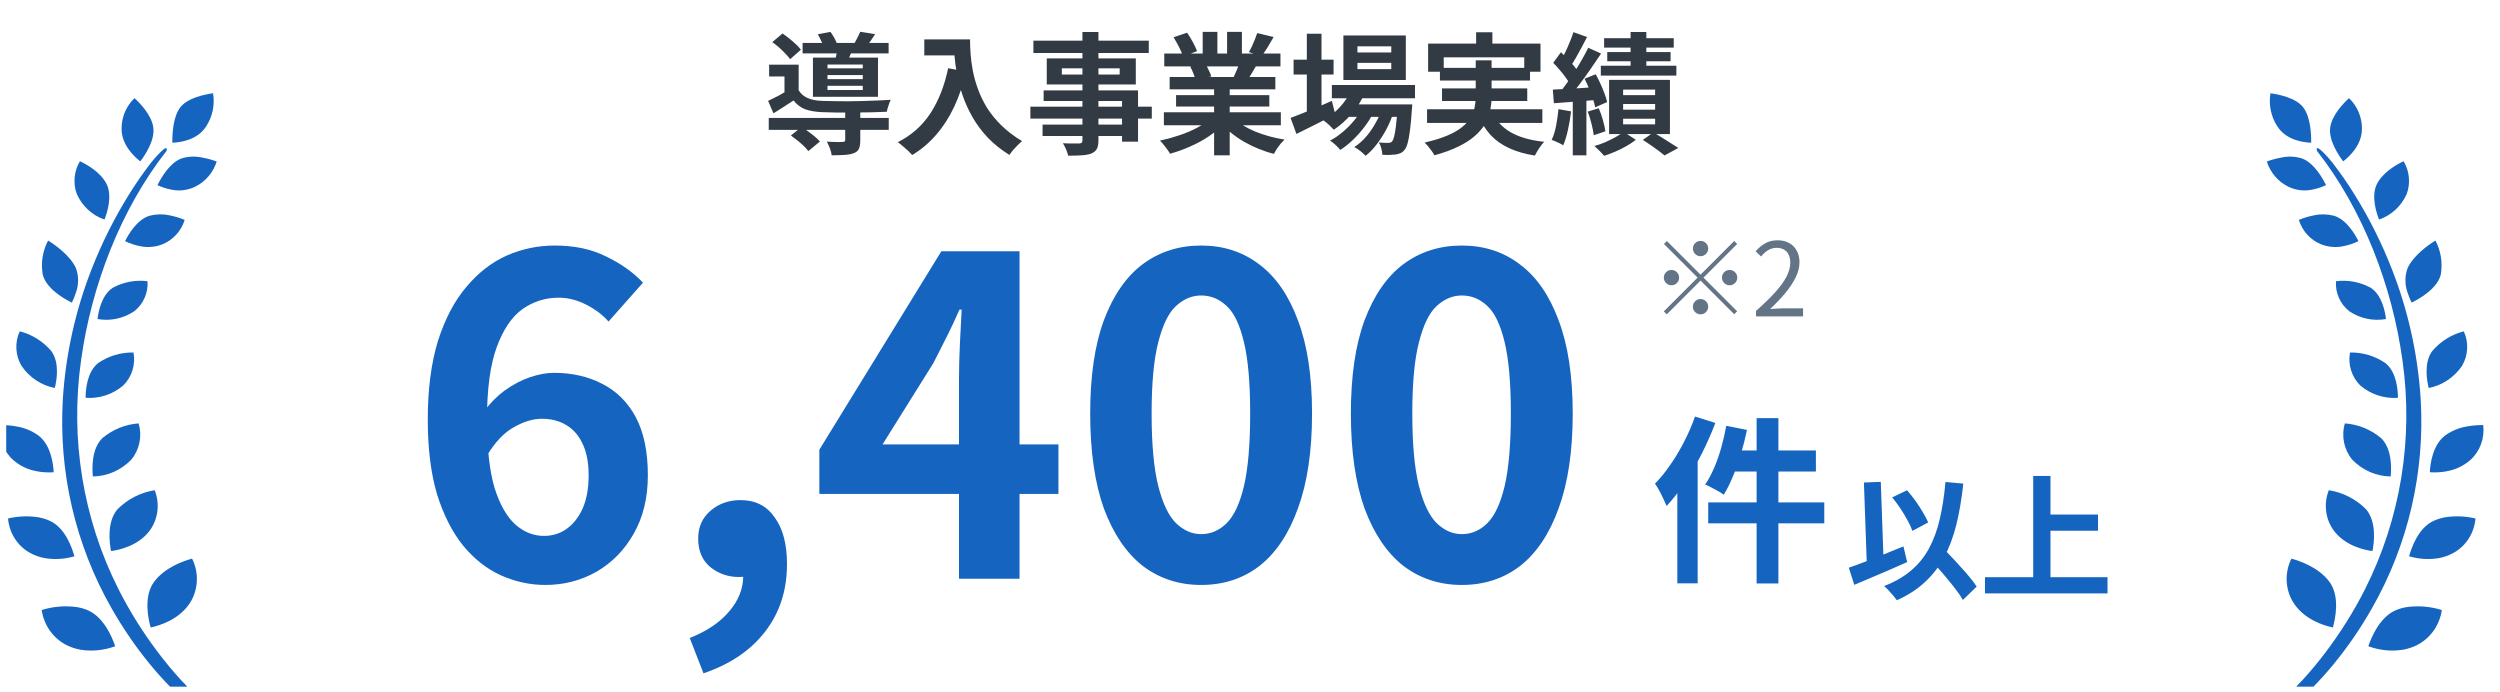
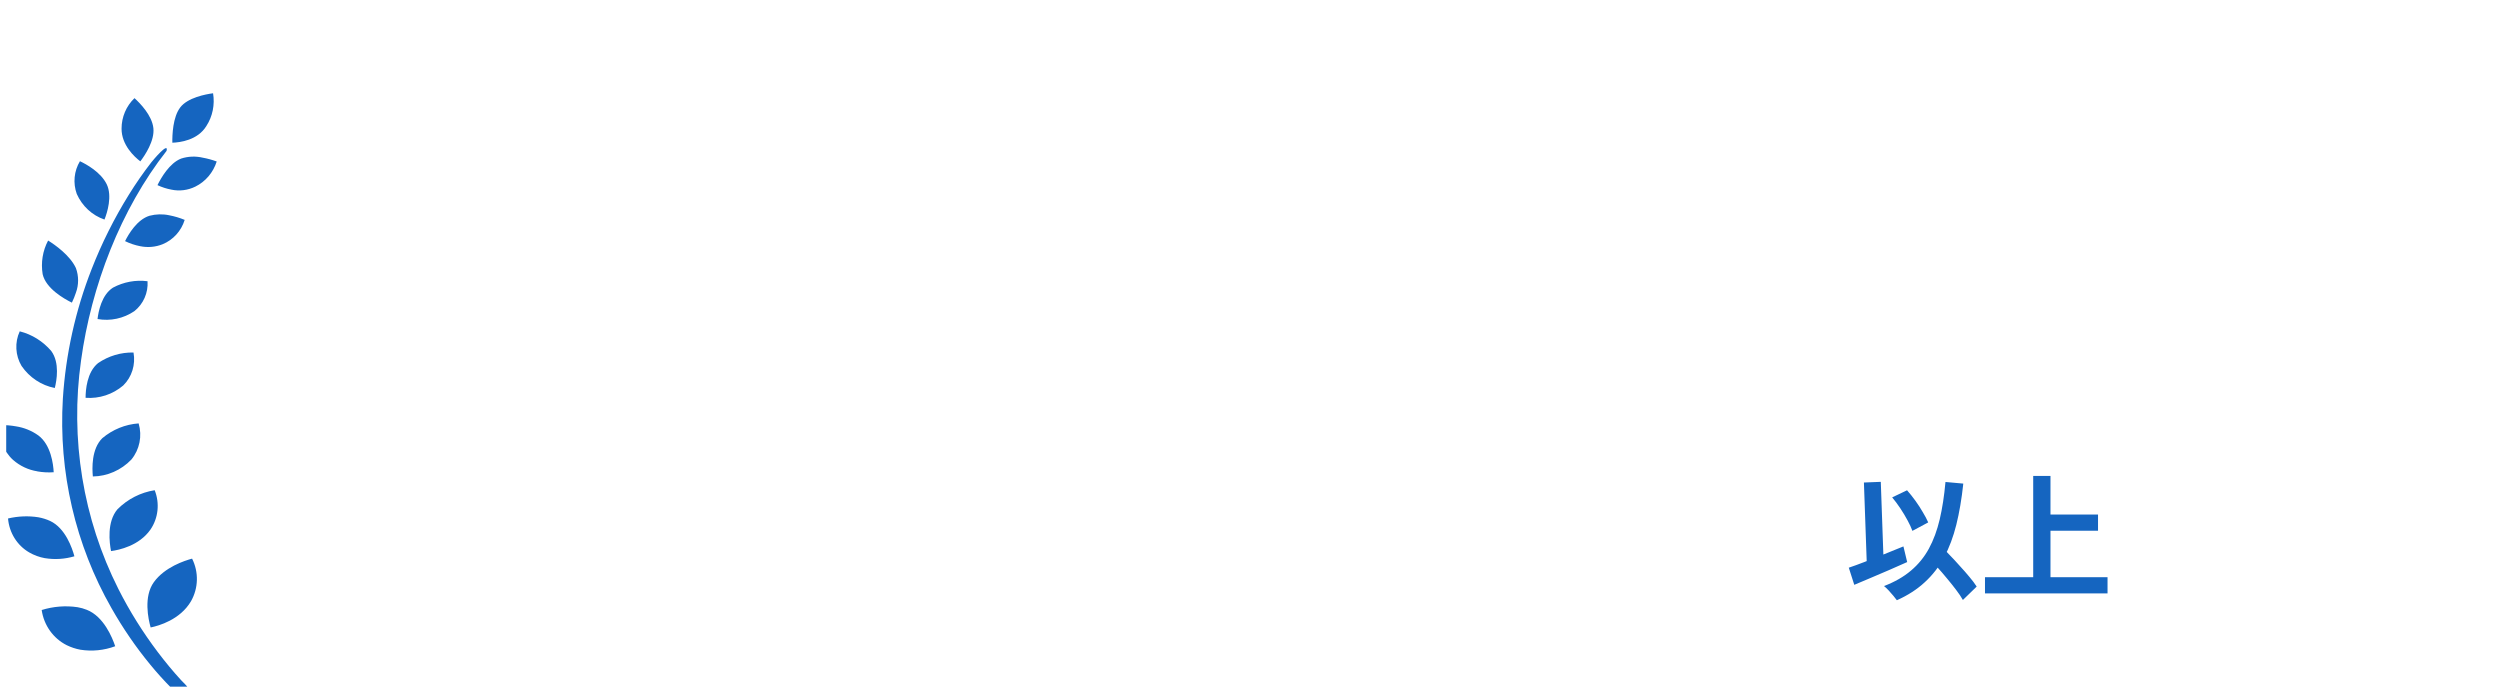
<svg xmlns="http://www.w3.org/2000/svg" width="224" height="62" viewBox="0 0 224 62" fill="none">
  <g clip-path="url(#clip0_603_125)">
-     <path d="M207.599 13.518C211.725 18.78 214.343 25.623 215.263 32.304C216.258 39.32 215.088 46.48 211.917 52.772C210.91 54.766 209.723 56.657 208.385 58.429C207.727 59.297 207.035 60.141 206.296 60.944C206.051 61.213 204.503 62.584 205.766 62.722C206.226 62.776 206.872 61.937 207.174 61.638C207.838 60.974 208.466 60.273 209.065 59.543C210.363 57.968 211.521 56.274 212.533 54.49C215.769 48.821 217.288 42.289 216.892 35.728C216.636 31.735 215.763 27.808 214.308 24.102C213.406 21.791 212.295 19.57 210.991 17.469C210.369 16.457 209.694 15.488 208.966 14.548C208.821 14.362 207.384 12.644 207.599 13.518ZM216.089 27.113C216.776 26.778 218.411 25.85 218.702 24.569C218.87 23.533 218.702 22.474 218.213 21.552C217.596 21.935 216.252 22.875 215.722 24.018C215.46 24.731 215.46 25.521 215.722 26.227C215.821 26.533 215.943 26.832 216.083 27.119L216.089 27.113ZM214.855 35.65C214.855 34.956 214.739 33.34 213.732 32.531C212.795 31.891 211.69 31.561 210.561 31.585C210.363 32.669 210.706 33.776 211.48 34.537C212.423 35.339 213.627 35.734 214.849 35.644L214.855 35.65ZM217.613 34.764C218.818 34.531 219.889 33.818 220.593 32.789C221.151 31.849 221.215 30.681 220.756 29.688C219.662 29.963 218.673 30.58 217.928 31.454C217.16 32.501 217.445 34.094 217.613 34.764ZM214.204 42.691C214.273 41.972 214.337 40.224 213.354 39.26C212.429 38.482 211.294 38.021 210.101 37.937C209.769 39.063 210.014 40.278 210.753 41.176C211.666 42.128 212.906 42.673 214.204 42.691ZM219.179 42.23C219.982 42.104 220.732 41.751 221.349 41.212C222.21 40.434 222.641 39.26 222.496 38.087C222.024 38.081 221.553 38.117 221.087 38.201C220.366 38.314 219.679 38.59 219.08 39.021C217.963 39.859 217.747 41.583 217.712 42.313C218.207 42.349 218.702 42.319 219.185 42.236L219.179 42.23ZM212.574 49.377C212.72 48.641 212.964 46.761 211.998 45.63C211.085 44.714 209.921 44.121 208.664 43.924C208.198 45.091 208.338 46.42 209.042 47.45C210.06 48.905 211.858 49.282 212.574 49.377ZM218.504 50.012C218.998 49.922 219.47 49.749 219.906 49.497C220.988 48.869 221.698 47.731 221.803 46.456C220.913 46.247 219.993 46.205 219.086 46.348C218.725 46.414 218.37 46.522 218.032 46.678C216.665 47.318 216.06 49.102 215.856 49.844C216.712 50.096 217.613 50.156 218.492 50.012H218.504ZM209.025 56.226C209.24 55.466 209.676 53.454 208.734 52.155C207.756 50.808 205.981 50.234 205.312 50.054C204.707 51.263 204.742 52.7 205.411 53.873C206.383 55.526 208.291 56.071 209.025 56.22V56.226ZM215.321 58.214C215.746 58.136 216.159 57.998 216.549 57.807C217.753 57.202 218.591 56.023 218.789 54.658C217.747 54.334 216.648 54.245 215.571 54.406C215.286 54.454 215.012 54.532 214.745 54.64C213.226 55.238 212.458 57.136 212.202 57.903C213.203 58.274 214.273 58.381 215.321 58.214ZM213.785 28.586C213.709 27.922 213.424 26.425 212.4 25.772C211.451 25.264 210.369 25.06 209.304 25.198C209.234 26.239 209.682 27.245 210.485 27.88C211.457 28.538 212.638 28.79 213.779 28.586H213.785ZM209.956 22.061C210.427 21.971 210.887 21.815 211.317 21.606C211.015 20.995 210.247 19.672 209.124 19.331C208.547 19.181 207.942 19.163 207.36 19.289C206.889 19.379 206.424 19.516 205.976 19.702C206.284 20.696 207.005 21.492 207.948 21.881C208.588 22.139 209.281 22.198 209.956 22.061ZM213.162 19.672C214.268 19.295 215.164 18.463 215.647 17.373C215.996 16.403 215.891 15.326 215.362 14.446C214.797 14.709 213.488 15.422 212.958 16.517C212.452 17.571 212.912 19.044 213.162 19.672ZM207.168 16.99C207.599 16.912 208.012 16.775 208.414 16.589C208.105 15.96 207.343 14.613 206.29 14.206C205.661 14.003 204.992 13.979 204.352 14.129C203.927 14.206 203.514 14.32 203.107 14.47C203.421 15.457 204.108 16.272 205.021 16.721C205.69 17.05 206.447 17.146 207.174 16.99H207.168ZM209.95 14.458C210.485 14.051 211.637 12.991 211.632 11.524C211.632 10.489 211.213 9.501 210.474 8.794C209.991 9.231 208.902 10.333 208.78 11.482C208.658 12.608 209.537 13.913 209.95 14.458ZM207.081 12.787C207.093 12.081 207.04 10.495 206.371 9.621C205.702 8.747 204.108 8.447 203.433 8.357C203.264 9.375 203.473 10.429 204.032 11.291C204.812 12.566 206.394 12.764 207.087 12.787H207.081Z" fill="#1565C0" />
    <path d="M14.924 13.518C10.799 18.78 8.18 25.623 7.261 32.304C6.266 39.32 7.435 46.48 10.607 52.772C11.613 54.766 12.8 56.657 14.139 58.429C14.796 59.297 15.489 60.141 16.228 60.944C16.472 61.213 18.02 62.584 16.757 62.722C16.298 62.776 15.652 61.937 15.349 61.638C14.686 60.974 14.057 60.273 13.458 59.543C12.16 57.968 11.002 56.274 9.99 54.49C6.755 48.821 5.236 42.289 5.632 35.728C5.888 31.735 6.76 27.808 8.215 24.102C9.117 21.791 10.229 19.57 11.532 17.469C12.155 16.457 12.83 15.488 13.557 14.548C13.702 14.362 15.14 12.644 14.924 13.518ZM6.435 27.113C5.748 26.778 4.113 25.85 3.822 24.569C3.653 23.533 3.822 22.474 4.311 21.552C4.927 21.935 6.272 22.875 6.801 24.018C7.063 24.731 7.063 25.521 6.801 26.227C6.702 26.533 6.58 26.832 6.44 27.119L6.435 27.113ZM7.668 35.65C7.668 34.956 7.785 33.34 8.791 32.531C9.728 31.891 10.834 31.561 11.963 31.585C12.16 32.669 11.817 33.776 11.043 34.537C10.101 35.339 8.896 35.734 7.674 35.644L7.668 35.65ZM4.91 34.764C3.705 34.531 2.635 33.818 1.931 32.789C1.372 31.849 1.308 30.681 1.768 29.688C2.862 29.963 3.851 30.58 4.596 31.454C5.364 32.501 5.079 34.094 4.91 34.764ZM8.32 42.691C8.25 41.972 8.186 40.224 9.169 39.26C10.095 38.482 11.229 38.021 12.422 37.937C12.754 39.063 12.51 40.278 11.771 41.176C10.857 42.128 9.618 42.673 8.32 42.691ZM3.345 42.23C2.542 42.104 1.791 41.751 1.174 41.212C0.313 40.434 -0.118 39.26 0.028 38.087C0.499 38.081 0.971 38.117 1.436 38.201C2.158 38.314 2.844 38.59 3.444 39.021C4.561 39.859 4.776 41.583 4.811 42.313C4.316 42.349 3.822 42.319 3.339 42.236L3.345 42.23ZM9.949 49.377C9.804 48.641 9.559 46.761 10.525 45.63C11.439 44.714 12.603 44.121 13.86 43.924C14.325 45.091 14.185 46.42 13.481 47.45C12.463 48.905 10.665 49.282 9.949 49.377ZM4.02 50.012C3.525 49.922 3.054 49.749 2.617 49.497C1.535 48.869 0.825 47.731 0.72 46.456C1.611 46.247 2.53 46.205 3.438 46.348C3.799 46.414 4.154 46.522 4.491 46.678C5.858 47.318 6.464 49.102 6.667 49.844C5.812 50.096 4.91 50.156 4.031 50.012H4.02ZM13.499 56.226C13.284 55.466 12.847 53.454 13.79 52.155C14.767 50.808 16.542 50.234 17.211 50.054C17.817 51.263 17.782 52.7 17.112 53.873C16.141 55.526 14.232 56.071 13.499 56.22V56.226ZM7.203 58.214C6.778 58.136 6.365 57.998 5.975 57.807C4.77 57.202 3.932 56.023 3.735 54.658C4.776 54.334 5.876 54.245 6.952 54.406C7.238 54.454 7.511 54.532 7.779 54.64C9.297 55.238 10.066 57.136 10.322 57.903C9.321 58.274 8.25 58.381 7.203 58.214ZM8.739 28.586C8.815 27.922 9.1 26.425 10.124 25.772C11.072 25.264 12.155 25.06 13.22 25.198C13.289 26.239 12.841 27.245 12.038 27.88C11.066 28.538 9.885 28.79 8.745 28.586H8.739ZM12.568 22.061C12.096 21.971 11.637 21.815 11.206 21.606C11.509 20.995 12.277 19.672 13.4 19.331C13.976 19.181 14.581 19.163 15.163 19.289C15.634 19.379 16.1 19.516 16.548 19.702C16.239 20.696 15.518 21.492 14.575 21.881C13.935 22.139 13.243 22.198 12.568 22.061ZM9.361 19.672C8.256 19.295 7.36 18.463 6.877 17.373C6.528 16.403 6.632 15.326 7.162 14.446C7.726 14.709 9.036 15.422 9.565 16.517C10.071 17.571 9.612 19.044 9.361 19.672ZM15.355 16.99C14.924 16.912 14.511 16.775 14.11 16.589C14.418 15.96 15.181 14.613 16.234 14.206C16.862 14.003 17.531 13.979 18.171 14.129C18.596 14.206 19.009 14.32 19.417 14.47C19.102 15.457 18.416 16.272 17.502 16.721C16.833 17.05 16.077 17.146 15.349 16.99H15.355ZM12.574 14.458C12.038 14.051 10.886 12.991 10.892 11.524C10.892 10.489 11.311 9.501 12.05 8.794C12.533 9.231 13.621 10.333 13.743 11.482C13.865 12.608 12.987 13.913 12.574 14.458ZM15.442 12.787C15.431 12.081 15.483 10.495 16.152 9.621C16.821 8.747 18.416 8.447 19.091 8.357C19.26 9.375 19.05 10.429 18.491 11.291C17.712 12.566 16.129 12.764 15.437 12.787H15.442Z" fill="#1565C0" />
-     <path d="M152.369 22.956C152.18 22.956 152.019 22.889 151.885 22.755C151.751 22.621 151.684 22.459 151.684 22.27C151.684 22.081 151.751 21.92 151.885 21.786C152.019 21.652 152.18 21.585 152.369 21.585C152.558 21.585 152.719 21.652 152.854 21.786C152.988 21.92 153.055 22.081 153.055 22.27C153.055 22.459 152.988 22.621 152.854 22.755C152.719 22.889 152.558 22.956 152.369 22.956ZM152.369 24.61L155.385 21.594L155.65 21.859L152.634 24.875L155.65 27.891L155.385 28.156L152.369 25.14L149.344 28.165L149.079 27.9L152.104 24.875L149.088 21.859L149.353 21.594L152.369 24.61ZM150.45 24.875C150.45 25.064 150.383 25.225 150.249 25.359C150.115 25.493 149.953 25.56 149.765 25.56C149.576 25.56 149.414 25.493 149.28 25.359C149.146 25.225 149.079 25.064 149.079 24.875C149.079 24.686 149.146 24.525 149.28 24.39C149.414 24.256 149.576 24.189 149.765 24.189C149.953 24.189 150.115 24.256 150.249 24.39C150.383 24.525 150.45 24.686 150.45 24.875ZM154.288 24.875C154.288 24.686 154.355 24.525 154.489 24.39C154.623 24.256 154.785 24.189 154.974 24.189C155.163 24.189 155.324 24.256 155.458 24.39C155.592 24.525 155.659 24.686 155.659 24.875C155.659 25.064 155.592 25.225 155.458 25.359C155.324 25.493 155.163 25.56 154.974 25.56C154.785 25.56 154.623 25.493 154.489 25.359C154.355 25.225 154.288 25.064 154.288 24.875ZM152.369 26.794C152.558 26.794 152.719 26.861 152.854 26.995C152.988 27.129 153.055 27.291 153.055 27.48C153.055 27.668 152.988 27.83 152.854 27.964C152.719 28.098 152.558 28.165 152.369 28.165C152.18 28.165 152.019 28.098 151.885 27.964C151.751 27.83 151.684 27.668 151.684 27.48C151.684 27.291 151.751 27.129 151.885 26.995C152.019 26.861 152.18 26.794 152.369 26.794ZM157.341 28.348V27.854C158.041 27.239 158.617 26.678 159.068 26.173C159.525 25.667 159.863 25.198 160.082 24.765C160.302 24.326 160.411 23.915 160.411 23.532C160.411 23.276 160.366 23.047 160.274 22.846C160.189 22.645 160.055 22.49 159.872 22.38C159.689 22.264 159.458 22.206 159.178 22.206C158.903 22.206 158.648 22.279 158.41 22.426C158.178 22.572 157.971 22.758 157.789 22.983L157.304 22.508C157.572 22.209 157.862 21.972 158.172 21.795C158.483 21.618 158.852 21.53 159.278 21.53C159.68 21.53 160.025 21.612 160.311 21.777C160.603 21.935 160.829 22.164 160.987 22.462C161.152 22.755 161.234 23.099 161.234 23.495C161.234 23.94 161.121 24.39 160.896 24.848C160.676 25.304 160.369 25.77 159.973 26.246C159.583 26.715 159.126 27.196 158.602 27.69C158.779 27.677 158.961 27.665 159.15 27.653C159.345 27.635 159.528 27.626 159.699 27.626H161.554V28.348H157.341Z" fill="#637487" />
-     <path d="M48.861 52.412C47.488 52.412 46.155 52.121 44.862 51.541C43.595 50.96 42.473 50.075 41.496 48.888C40.519 47.673 39.74 46.142 39.16 44.294C38.605 42.42 38.328 40.189 38.328 37.602C38.328 34.883 38.632 32.534 39.239 30.554C39.872 28.574 40.717 26.963 41.773 25.723C42.829 24.456 44.03 23.518 45.377 22.911C46.749 22.304 48.188 22 49.693 22C51.488 22 53.032 22.331 54.326 22.99C55.646 23.624 56.741 24.403 57.612 25.327L54.524 28.811C54.022 28.231 53.362 27.729 52.544 27.307C51.725 26.884 50.894 26.673 50.049 26.673C48.861 26.673 47.779 27.016 46.802 27.703C45.852 28.389 45.086 29.524 44.505 31.108C43.925 32.692 43.634 34.857 43.634 37.602C43.634 40.136 43.859 42.169 44.307 43.7C44.782 45.205 45.403 46.3 46.168 46.987C46.934 47.673 47.792 48.016 48.742 48.016C49.481 48.016 50.142 47.818 50.722 47.422C51.329 47 51.818 46.393 52.187 45.601C52.557 44.783 52.742 43.779 52.742 42.592C52.742 41.43 52.557 40.48 52.187 39.74C51.844 39.001 51.356 38.447 50.722 38.077C50.115 37.708 49.389 37.523 48.544 37.523C47.752 37.523 46.921 37.774 46.05 38.275C45.178 38.751 44.373 39.595 43.634 40.81L43.357 36.889C43.885 36.15 44.505 35.517 45.218 34.989C45.957 34.461 46.71 34.065 47.475 33.801C48.267 33.537 48.98 33.405 49.614 33.405C51.25 33.405 52.702 33.735 53.969 34.395C55.263 35.055 56.266 36.058 56.979 37.404C57.691 38.751 58.048 40.48 58.048 42.592C58.048 44.598 57.626 46.34 56.781 47.818C55.962 49.27 54.854 50.406 53.455 51.224C52.055 52.016 50.524 52.412 48.861 52.412ZM63.031 60.331L61.803 57.164C63.335 56.556 64.509 55.764 65.328 54.788C66.172 53.811 66.595 52.742 66.595 51.58L66.397 47.422L68.456 50.867C68.139 51.158 67.783 51.369 67.387 51.501C67.017 51.633 66.621 51.699 66.199 51.699C65.249 51.699 64.404 51.409 63.665 50.828C62.925 50.221 62.556 49.363 62.556 48.254C62.556 47.224 62.925 46.393 63.665 45.759C64.404 45.126 65.301 44.809 66.357 44.809C67.677 44.809 68.694 45.324 69.406 46.353C70.145 47.356 70.515 48.756 70.515 50.551C70.515 52.874 69.868 54.88 68.575 56.57C67.281 58.259 65.433 59.513 63.031 60.331ZM85.926 51.857V33.84C85.926 32.996 85.953 31.992 86.006 30.831C86.058 29.643 86.111 28.613 86.164 27.742H85.966C85.623 28.534 85.253 29.326 84.857 30.118C84.461 30.91 84.052 31.715 83.63 32.534L79.076 39.82H94.836V44.255H73.413V40.295L84.343 22.515H91.351V51.857H85.926ZM107.62 52.412C105.64 52.412 103.898 51.844 102.393 50.709C100.915 49.547 99.753 47.832 98.908 45.561C98.09 43.265 97.681 40.427 97.681 37.048C97.681 33.695 98.09 30.91 98.908 28.693C99.753 26.449 100.915 24.772 102.393 23.664C103.898 22.555 105.64 22 107.62 22C109.626 22 111.369 22.568 112.847 23.703C114.325 24.812 115.474 26.475 116.292 28.693C117.137 30.91 117.559 33.695 117.559 37.048C117.559 40.427 117.137 43.265 116.292 45.561C115.474 47.832 114.325 49.547 112.847 50.709C111.369 51.844 109.626 52.412 107.62 52.412ZM107.62 47.858C108.491 47.858 109.257 47.528 109.917 46.868C110.577 46.208 111.091 45.099 111.461 43.542C111.831 41.958 112.015 39.793 112.015 37.048C112.015 34.329 111.831 32.204 111.461 30.672C111.091 29.115 110.577 28.033 109.917 27.425C109.257 26.792 108.491 26.475 107.62 26.475C106.802 26.475 106.049 26.792 105.363 27.425C104.703 28.033 104.175 29.115 103.779 30.672C103.383 32.204 103.185 34.329 103.185 37.048C103.185 39.793 103.383 41.958 103.779 43.542C104.175 45.099 104.703 46.208 105.363 46.868C106.049 47.528 106.802 47.858 107.62 47.858ZM130.977 52.412C128.997 52.412 127.254 51.844 125.75 50.709C124.271 49.547 123.11 47.832 122.265 45.561C121.447 43.265 121.038 40.427 121.038 37.048C121.038 33.695 121.447 30.91 122.265 28.693C123.11 26.449 124.271 24.772 125.75 23.664C127.254 22.555 128.997 22 130.977 22C132.983 22 134.725 22.568 136.204 23.703C137.682 24.812 138.83 26.475 139.649 28.693C140.493 30.91 140.916 33.695 140.916 37.048C140.916 40.427 140.493 43.265 139.649 45.561C138.83 47.832 137.682 49.547 136.204 50.709C134.725 51.844 132.983 52.412 130.977 52.412ZM130.977 47.858C131.848 47.858 132.613 47.528 133.273 46.868C133.933 46.208 134.448 45.099 134.818 43.542C135.187 41.958 135.372 39.793 135.372 37.048C135.372 34.329 135.187 32.204 134.818 30.672C134.448 29.115 133.933 28.033 133.273 27.425C132.613 26.792 131.848 26.475 130.977 26.475C130.158 26.475 129.406 26.792 128.72 27.425C128.06 28.033 127.532 29.115 127.136 30.672C126.74 32.204 126.542 34.329 126.542 37.048C126.542 39.793 126.74 41.958 127.136 43.542C127.532 45.099 128.06 46.208 128.72 46.868C129.406 47.528 130.158 47.858 130.977 47.858Z" fill="#1565C0" />
    <path d="M169.539 44.566L170.871 43.929C171.127 44.218 171.379 44.533 171.627 44.877C171.875 45.221 172.095 45.562 172.287 45.898C172.487 46.225 172.647 46.529 172.767 46.809L171.351 47.566C171.255 47.294 171.111 46.981 170.919 46.63C170.727 46.27 170.511 45.91 170.271 45.55C170.031 45.19 169.787 44.861 169.539 44.566ZM165.651 50.865C166.059 50.73 166.531 50.557 167.067 50.349C167.611 50.142 168.179 49.917 168.771 49.678C169.371 49.438 169.963 49.197 170.547 48.958L170.883 50.361C170.347 50.602 169.803 50.842 169.251 51.081C168.699 51.322 168.155 51.553 167.619 51.778C167.091 52.002 166.599 52.209 166.143 52.401L165.651 50.865ZM172.683 49.797L173.787 48.778C174.059 49.066 174.351 49.373 174.663 49.702C174.983 50.029 175.295 50.365 175.599 50.709C175.911 51.045 176.199 51.373 176.463 51.694C176.727 52.005 176.943 52.294 177.111 52.557L175.875 53.758C175.723 53.486 175.519 53.181 175.263 52.846C175.015 52.517 174.743 52.178 174.447 51.825C174.159 51.474 173.859 51.126 173.547 50.782C173.243 50.429 172.955 50.102 172.683 49.797ZM174.315 43.185L175.911 43.33C175.767 44.69 175.559 45.917 175.287 47.014C175.015 48.102 174.651 49.074 174.195 49.929C173.739 50.778 173.163 51.522 172.467 52.161C171.779 52.801 170.943 53.342 169.959 53.782C169.887 53.678 169.783 53.545 169.647 53.386C169.511 53.225 169.367 53.062 169.215 52.894C169.063 52.733 168.927 52.605 168.807 52.51C169.767 52.142 170.571 51.681 171.219 51.13C171.875 50.578 172.411 49.922 172.827 49.161C173.243 48.394 173.567 47.517 173.799 46.533C174.031 45.541 174.203 44.425 174.315 43.185ZM167.007 43.233L168.519 43.173L168.795 50.974L167.283 51.033L167.007 43.233ZM182.991 46.102H187.983V47.553H182.991V46.102ZM177.855 51.718H188.835V53.169H177.855V51.718ZM182.175 42.645H183.723V52.522H182.175V42.645Z" fill="#1565C0" />
-     <path d="M157.392 37.465H159.344V52.281H157.392V37.465ZM154.672 38.153L156.528 38.521C156.379 39.247 156.197 39.967 155.984 40.681C155.771 41.396 155.531 42.068 155.264 42.697C155.008 43.316 154.736 43.86 154.448 44.329C154.331 44.233 154.165 44.127 153.952 44.009C153.749 43.892 153.541 43.78 153.328 43.673C153.125 43.556 152.944 43.471 152.784 43.417C153.072 42.991 153.339 42.495 153.584 41.929C153.829 41.353 154.043 40.745 154.224 40.105C154.405 39.455 154.555 38.804 154.672 38.153ZM155.296 40.361H162.704V42.249H154.816L155.296 40.361ZM153.056 45.017H163.456V46.889H153.056V45.017ZM151.872 37.321L153.696 37.897C153.355 38.793 152.955 39.7 152.496 40.617C152.037 41.524 151.536 42.383 150.992 43.193C150.459 44.004 149.904 44.719 149.328 45.337C149.264 45.177 149.173 44.975 149.056 44.729C148.939 44.473 148.811 44.217 148.672 43.961C148.533 43.705 148.405 43.497 148.288 43.337C148.768 42.847 149.227 42.281 149.664 41.641C150.112 41.001 150.523 40.313 150.896 39.577C151.28 38.841 151.605 38.089 151.872 37.321ZM150.288 41.753L152.112 39.929V39.945V52.265H150.288V41.753Z" fill="#1565C0" />
-     <path d="M68.88 10.566H79.632V11.635H68.88V10.566ZM71.912 3.845H79.62V4.785H71.912V3.845ZM75.731 9.932H77.082V12.575C77.082 12.889 77.043 13.136 76.964 13.316C76.894 13.496 76.737 13.633 76.494 13.727C76.259 13.813 75.981 13.864 75.66 13.88C75.339 13.903 74.959 13.915 74.52 13.915C74.497 13.727 74.442 13.519 74.356 13.292C74.27 13.065 74.18 12.865 74.085 12.693C74.273 12.701 74.465 12.709 74.661 12.716C74.857 12.724 75.029 12.728 75.178 12.728C75.327 12.72 75.429 12.716 75.484 12.716C75.578 12.716 75.64 12.705 75.672 12.681C75.711 12.65 75.731 12.603 75.731 12.54V9.932ZM70.866 12.141L71.829 11.365C72.017 11.483 72.213 11.62 72.417 11.776C72.621 11.925 72.817 12.078 73.004 12.235C73.192 12.391 73.345 12.54 73.463 12.681L72.429 13.539C72.327 13.406 72.19 13.253 72.017 13.081C71.845 12.916 71.657 12.752 71.454 12.587C71.25 12.423 71.054 12.274 70.866 12.141ZM69.198 3.775L70.114 2.999C70.31 3.132 70.513 3.285 70.725 3.457C70.944 3.63 71.144 3.802 71.324 3.974C71.512 4.147 71.657 4.307 71.759 4.456L70.796 5.302C70.694 5.153 70.553 4.989 70.373 4.809C70.2 4.621 70.012 4.437 69.808 4.256C69.605 4.076 69.401 3.916 69.198 3.775ZM73.275 3.07L74.415 2.858C74.54 3.03 74.661 3.226 74.779 3.446C74.896 3.657 74.978 3.849 75.025 4.021L73.827 4.256C73.78 4.1 73.702 3.912 73.592 3.692C73.49 3.465 73.384 3.258 73.275 3.07ZM74.144 6.724V7.088H77.305V6.724H74.144ZM74.144 7.687V8.063H77.305V7.687H74.144ZM74.144 5.784V6.125H77.305V5.784H74.144ZM72.84 5.161H78.668V8.674H72.84V5.161ZM71.559 5.796V8.557H70.29V6.853H68.915V5.796H71.559ZM75.049 4.233L76.447 4.327C76.353 4.546 76.263 4.75 76.177 4.938C76.099 5.126 76.028 5.29 75.966 5.431L74.849 5.29C74.896 5.118 74.935 4.938 74.967 4.75C75.006 4.554 75.033 4.382 75.049 4.233ZM77.082 2.846L78.409 3.058C78.269 3.285 78.127 3.497 77.987 3.692C77.853 3.88 77.732 4.045 77.622 4.186L76.506 3.974C76.608 3.802 76.71 3.614 76.811 3.41C76.921 3.199 77.011 3.011 77.082 2.846ZM71.559 8.087C71.755 8.408 72.029 8.643 72.382 8.792C72.734 8.941 73.161 9.023 73.662 9.039C73.952 9.046 74.293 9.054 74.685 9.062C75.084 9.07 75.511 9.074 75.966 9.074C76.42 9.066 76.878 9.058 77.34 9.05C77.802 9.035 78.245 9.019 78.668 9.003C79.099 8.98 79.479 8.96 79.808 8.945C79.745 9.07 79.678 9.242 79.608 9.462C79.537 9.673 79.487 9.857 79.455 10.014C79.079 10.03 78.637 10.045 78.127 10.061C77.618 10.069 77.09 10.077 76.541 10.084C75.993 10.084 75.468 10.084 74.967 10.084C74.465 10.077 74.031 10.065 73.662 10.049C73.067 10.026 72.562 9.94 72.147 9.791C71.739 9.634 71.391 9.372 71.101 9.003C70.819 9.191 70.529 9.379 70.231 9.567C69.942 9.755 69.632 9.951 69.303 10.155L68.822 9.039C69.096 8.913 69.389 8.768 69.703 8.604C70.024 8.432 70.329 8.259 70.619 8.087H71.559ZM82.816 3.528H86.153V4.961H82.816V3.528ZM85.46 3.528H86.916C86.916 3.904 86.932 4.331 86.963 4.809C86.995 5.279 87.061 5.784 87.163 6.324C87.265 6.857 87.418 7.405 87.621 7.969C87.825 8.533 88.095 9.094 88.432 9.65C88.777 10.198 89.208 10.727 89.725 11.236C90.242 11.745 90.861 12.215 91.581 12.646C91.479 12.724 91.354 12.838 91.205 12.987C91.056 13.136 90.912 13.288 90.77 13.445C90.637 13.609 90.528 13.754 90.442 13.88C89.705 13.425 89.067 12.916 88.526 12.352C87.986 11.78 87.531 11.177 87.163 10.543C86.795 9.9 86.497 9.254 86.27 8.604C86.043 7.946 85.871 7.308 85.753 6.689C85.636 6.062 85.557 5.478 85.518 4.938C85.479 4.397 85.46 3.927 85.46 3.528ZM84.954 6.113L86.564 6.407C86.298 7.566 85.941 8.62 85.495 9.567C85.048 10.515 84.512 11.35 83.885 12.07C83.266 12.791 82.549 13.398 81.735 13.891C81.649 13.79 81.527 13.664 81.371 13.515C81.214 13.374 81.049 13.229 80.877 13.081C80.713 12.94 80.568 12.826 80.442 12.74C81.672 12.121 82.651 11.252 83.38 10.131C84.108 9.003 84.633 7.664 84.954 6.113ZM96.986 2.87H98.42V12.564C98.42 12.908 98.373 13.167 98.279 13.339C98.185 13.511 98.024 13.649 97.797 13.75C97.57 13.837 97.288 13.891 96.951 13.915C96.622 13.938 96.207 13.95 95.706 13.95C95.674 13.786 95.612 13.594 95.517 13.374C95.424 13.163 95.329 12.983 95.236 12.834C95.431 12.842 95.627 12.85 95.823 12.857C96.019 12.857 96.195 12.857 96.352 12.857C96.516 12.857 96.63 12.857 96.692 12.857C96.802 12.85 96.877 12.826 96.916 12.787C96.963 12.748 96.986 12.673 96.986 12.564V2.87ZM92.592 3.645H102.932V4.75H92.592V3.645ZM95.141 6.125V6.677H100.323V6.125H95.141ZM93.79 5.232H101.768V7.57H93.79V5.232ZM93.508 8.099H101.968V12.693H100.535V9.05H93.508V8.099ZM92.322 9.556H103.202V10.625H92.322V9.556ZM93.414 11.165H101.31V12.188H93.414V11.165ZM104.283 10.061H114.764V11.224H104.283V10.061ZM104.318 4.797H114.729V5.948H104.318V4.797ZM104.8 6.9H114.271V8.005H104.8V6.9ZM105.376 8.522H113.73V9.544H105.376V8.522ZM108.783 7.452H110.182V13.915H108.783V7.452ZM107.761 2.858H109.077V5.349H107.761V2.858ZM109.947 2.858H111.274V5.267H109.947V2.858ZM108.525 10.578L109.641 11.083C109.273 11.491 108.826 11.87 108.302 12.223C107.785 12.568 107.228 12.869 106.633 13.128C106.038 13.394 105.438 13.609 104.835 13.774C104.773 13.656 104.686 13.523 104.577 13.374C104.475 13.233 104.365 13.092 104.248 12.951C104.138 12.81 104.032 12.693 103.931 12.599C104.518 12.474 105.102 12.313 105.681 12.117C106.269 11.921 106.809 11.69 107.303 11.424C107.796 11.158 108.204 10.876 108.525 10.578ZM110.464 10.543C110.706 10.778 110.996 11.001 111.333 11.212C111.67 11.416 112.038 11.604 112.438 11.776C112.845 11.941 113.272 12.086 113.718 12.211C114.173 12.336 114.631 12.434 115.093 12.505C114.983 12.615 114.866 12.74 114.741 12.881C114.623 13.03 114.509 13.182 114.4 13.339C114.298 13.504 114.212 13.652 114.141 13.786C113.671 13.668 113.209 13.515 112.755 13.327C112.308 13.147 111.881 12.94 111.474 12.705C111.067 12.47 110.683 12.207 110.323 11.917C109.962 11.628 109.645 11.318 109.371 10.989L110.464 10.543ZM112.649 2.964L114.118 3.316C113.938 3.638 113.754 3.951 113.566 4.256C113.378 4.554 113.205 4.809 113.049 5.02L111.897 4.668C111.991 4.511 112.085 4.335 112.179 4.139C112.273 3.935 112.359 3.732 112.438 3.528C112.524 3.316 112.594 3.128 112.649 2.964ZM111.098 5.478L112.59 5.831C112.426 6.105 112.269 6.371 112.12 6.63C111.971 6.881 111.838 7.096 111.721 7.276L110.522 6.947C110.624 6.728 110.73 6.485 110.84 6.219C110.949 5.944 111.035 5.698 111.098 5.478ZM105.153 3.34L106.363 2.929C106.535 3.171 106.707 3.454 106.88 3.775C107.052 4.088 107.177 4.358 107.256 4.585L105.987 5.055C105.924 4.82 105.811 4.542 105.646 4.221C105.482 3.9 105.317 3.606 105.153 3.34ZM106.645 5.972L108.02 5.749C108.121 5.913 108.219 6.101 108.313 6.313C108.415 6.516 108.49 6.697 108.537 6.853L107.103 7.1C107.064 6.951 107.001 6.767 106.915 6.548C106.829 6.328 106.739 6.136 106.645 5.972ZM119.335 7.617H126.784V8.804H119.335V7.617ZM120.616 9.356H125.445V10.472H120.616V9.356ZM121.062 8.052L122.272 8.357C121.982 9.031 121.587 9.654 121.086 10.225C120.592 10.789 120.067 11.255 119.511 11.624C119.441 11.545 119.347 11.451 119.229 11.342C119.119 11.224 119.002 11.114 118.877 11.013C118.759 10.911 118.653 10.829 118.559 10.766C119.108 10.468 119.601 10.084 120.04 9.614C120.486 9.137 120.827 8.616 121.062 8.052ZM125.233 9.356H126.538C126.538 9.356 126.534 9.419 126.526 9.544C126.526 9.661 126.518 9.763 126.502 9.849C126.455 10.609 126.397 11.236 126.326 11.729C126.263 12.215 126.193 12.591 126.115 12.857C126.036 13.132 125.942 13.327 125.833 13.445C125.723 13.578 125.601 13.672 125.468 13.727C125.343 13.782 125.202 13.821 125.045 13.844C124.912 13.86 124.74 13.872 124.528 13.88C124.325 13.887 124.101 13.884 123.859 13.868C123.851 13.703 123.819 13.511 123.765 13.292C123.71 13.081 123.635 12.904 123.541 12.763C123.729 12.779 123.898 12.791 124.047 12.799C124.195 12.799 124.309 12.799 124.387 12.799C124.466 12.799 124.528 12.791 124.575 12.775C124.63 12.759 124.681 12.724 124.728 12.669C124.799 12.591 124.861 12.442 124.916 12.223C124.979 11.996 125.034 11.667 125.081 11.236C125.135 10.805 125.186 10.245 125.233 9.556V9.356ZM121.626 5.631V6.195H124.658V5.631H121.626ZM121.626 4.151V4.703H124.658V4.151H121.626ZM120.369 3.175H125.962V7.17H120.369V3.175ZM115.904 5.349H119.488V6.677H115.904V5.349ZM117.091 3.023H118.407V10.331H117.091V3.023ZM115.634 10.566C115.939 10.457 116.292 10.319 116.691 10.155C117.098 9.99 117.529 9.814 117.984 9.626C118.438 9.43 118.888 9.235 119.335 9.039L119.64 10.249C119.053 10.554 118.454 10.86 117.843 11.165C117.232 11.471 116.671 11.749 116.162 12L115.634 10.566ZM123.882 9.591L124.834 10.108C124.693 10.578 124.493 11.06 124.235 11.553C123.976 12.039 123.686 12.493 123.365 12.916C123.044 13.339 122.707 13.688 122.355 13.962C122.237 13.829 122.084 13.688 121.896 13.539C121.708 13.39 121.524 13.269 121.344 13.175C121.728 12.932 122.084 12.618 122.413 12.235C122.742 11.851 123.032 11.428 123.283 10.966C123.541 10.504 123.741 10.045 123.882 9.591ZM122.108 9.603L123.024 10.143C122.828 10.55 122.57 10.962 122.249 11.377C121.935 11.792 121.591 12.18 121.215 12.54C120.839 12.9 120.463 13.198 120.087 13.433C119.977 13.292 119.836 13.143 119.664 12.987C119.499 12.83 119.335 12.701 119.17 12.599C119.554 12.403 119.934 12.145 120.31 11.823C120.694 11.502 121.042 11.15 121.356 10.766C121.669 10.374 121.92 9.986 122.108 9.603ZM132.26 2.893H133.717V4.762H132.26V2.893ZM127.959 3.904H138.029V6.43H136.572V5.138H129.358V6.43H127.959V3.904ZM129.017 6.078H137.089V7.217H129.017V6.078ZM127.865 9.791H138.194V11.013H127.865V9.791ZM129.205 7.922H136.842V9.05H129.205V7.922ZM133.693 10.037C134.046 10.813 134.606 11.42 135.374 11.859C136.141 12.297 137.136 12.579 138.358 12.705C138.217 12.854 138.064 13.049 137.9 13.292C137.743 13.535 137.618 13.75 137.524 13.938C136.631 13.797 135.859 13.574 135.209 13.269C134.559 12.971 134.007 12.579 133.552 12.094C133.106 11.6 132.734 11.005 132.436 10.308L133.693 10.037ZM132.225 5.408H133.646V8.674C133.646 9.082 133.603 9.489 133.517 9.896C133.439 10.304 133.29 10.699 133.071 11.083C132.859 11.459 132.557 11.819 132.166 12.164C131.782 12.509 131.292 12.826 130.697 13.116C130.102 13.414 129.377 13.68 128.523 13.915C128.468 13.805 128.39 13.68 128.288 13.539C128.194 13.406 128.089 13.269 127.971 13.128C127.861 12.987 127.752 12.869 127.642 12.775C128.457 12.587 129.138 12.376 129.687 12.141C130.243 11.906 130.685 11.651 131.014 11.377C131.351 11.103 131.606 10.817 131.778 10.519C131.95 10.214 132.068 9.908 132.131 9.603C132.193 9.289 132.225 8.972 132.225 8.651V5.408ZM146.101 2.87H147.511V6.63H146.101V2.87ZM143.728 3.422H149.967V4.268H143.728V3.422ZM144.01 4.668H149.685V5.49H144.01V4.668ZM143.434 5.89H150.202V6.771H143.434V5.89ZM145.432 9.321V9.826H148.299V9.321H145.432ZM145.432 10.637V11.142H148.299V10.637H145.432ZM145.432 8.028V8.522H148.299V8.028H145.432ZM144.174 7.159H149.626V12.011H144.174V7.159ZM147.194 12.54L148.134 11.87C148.393 12.011 148.659 12.168 148.933 12.34C149.215 12.513 149.481 12.681 149.732 12.846C149.983 13.002 150.198 13.139 150.378 13.257L149.145 13.927C149.004 13.809 148.823 13.668 148.604 13.504C148.385 13.347 148.154 13.182 147.911 13.01C147.668 12.838 147.429 12.681 147.194 12.54ZM145.479 11.812L146.571 12.528C146.336 12.716 146.058 12.9 145.737 13.081C145.416 13.269 145.079 13.437 144.727 13.586C144.382 13.735 144.049 13.86 143.728 13.962C143.626 13.837 143.489 13.688 143.317 13.515C143.152 13.351 142.999 13.206 142.858 13.081C143.179 12.995 143.505 12.881 143.834 12.74C144.163 12.591 144.472 12.438 144.762 12.282C145.052 12.117 145.291 11.96 145.479 11.812ZM140.978 2.882L142.2 3.316C142.044 3.622 141.879 3.935 141.707 4.256C141.534 4.57 141.366 4.875 141.202 5.173C141.037 5.463 140.88 5.717 140.732 5.937L139.792 5.549C139.933 5.306 140.077 5.032 140.226 4.726C140.375 4.421 140.516 4.104 140.649 3.775C140.79 3.446 140.9 3.148 140.978 2.882ZM142.306 4.28L143.458 4.797C143.168 5.236 142.854 5.698 142.518 6.183C142.181 6.669 141.844 7.135 141.507 7.582C141.17 8.028 140.849 8.42 140.544 8.757L139.733 8.31C139.952 8.044 140.179 7.746 140.414 7.417C140.657 7.08 140.892 6.732 141.119 6.371C141.354 6.003 141.574 5.639 141.777 5.279C141.981 4.918 142.157 4.585 142.306 4.28ZM139.169 5.631L139.862 4.679C140.058 4.867 140.262 5.071 140.473 5.29C140.685 5.51 140.88 5.729 141.061 5.948C141.241 6.168 141.374 6.371 141.46 6.559L140.708 7.629C140.622 7.441 140.493 7.229 140.32 6.994C140.156 6.759 139.972 6.524 139.768 6.289C139.564 6.046 139.365 5.827 139.169 5.631ZM141.977 7.053L142.976 6.653C143.125 6.92 143.266 7.202 143.399 7.499C143.54 7.797 143.661 8.091 143.763 8.381C143.873 8.663 143.951 8.917 143.998 9.144L142.929 9.614C142.89 9.387 142.819 9.129 142.717 8.839C142.623 8.541 142.51 8.24 142.377 7.934C142.251 7.621 142.118 7.327 141.977 7.053ZM139.134 8.028C139.658 8.005 140.277 7.973 140.99 7.934C141.703 7.887 142.427 7.84 143.164 7.793L143.187 8.945C142.49 9.007 141.793 9.062 141.096 9.109C140.406 9.156 139.784 9.203 139.228 9.25L139.134 8.028ZM142.259 10.002L143.246 9.697C143.387 10.018 143.512 10.374 143.622 10.766C143.732 11.158 143.806 11.491 143.845 11.765L142.8 12.117C142.768 11.827 142.702 11.487 142.6 11.095C142.506 10.695 142.392 10.331 142.259 10.002ZM139.639 9.779L140.767 9.979C140.704 10.543 140.61 11.099 140.485 11.647C140.367 12.188 140.226 12.646 140.062 13.022C139.983 12.967 139.882 12.908 139.756 12.846C139.631 12.783 139.502 12.724 139.369 12.669C139.235 12.607 139.122 12.56 139.028 12.528C139.2 12.176 139.333 11.753 139.427 11.259C139.521 10.766 139.592 10.272 139.639 9.779ZM140.92 8.663H142.142V13.915H140.92V8.663Z" fill="#323B44" />
  </g>
  <defs>
    <clipPath id="clip0_603_125">
      <rect width="223" height="61" fill="white" transform="translate(0.556 0.524)" />
    </clipPath>
  </defs>
</svg>